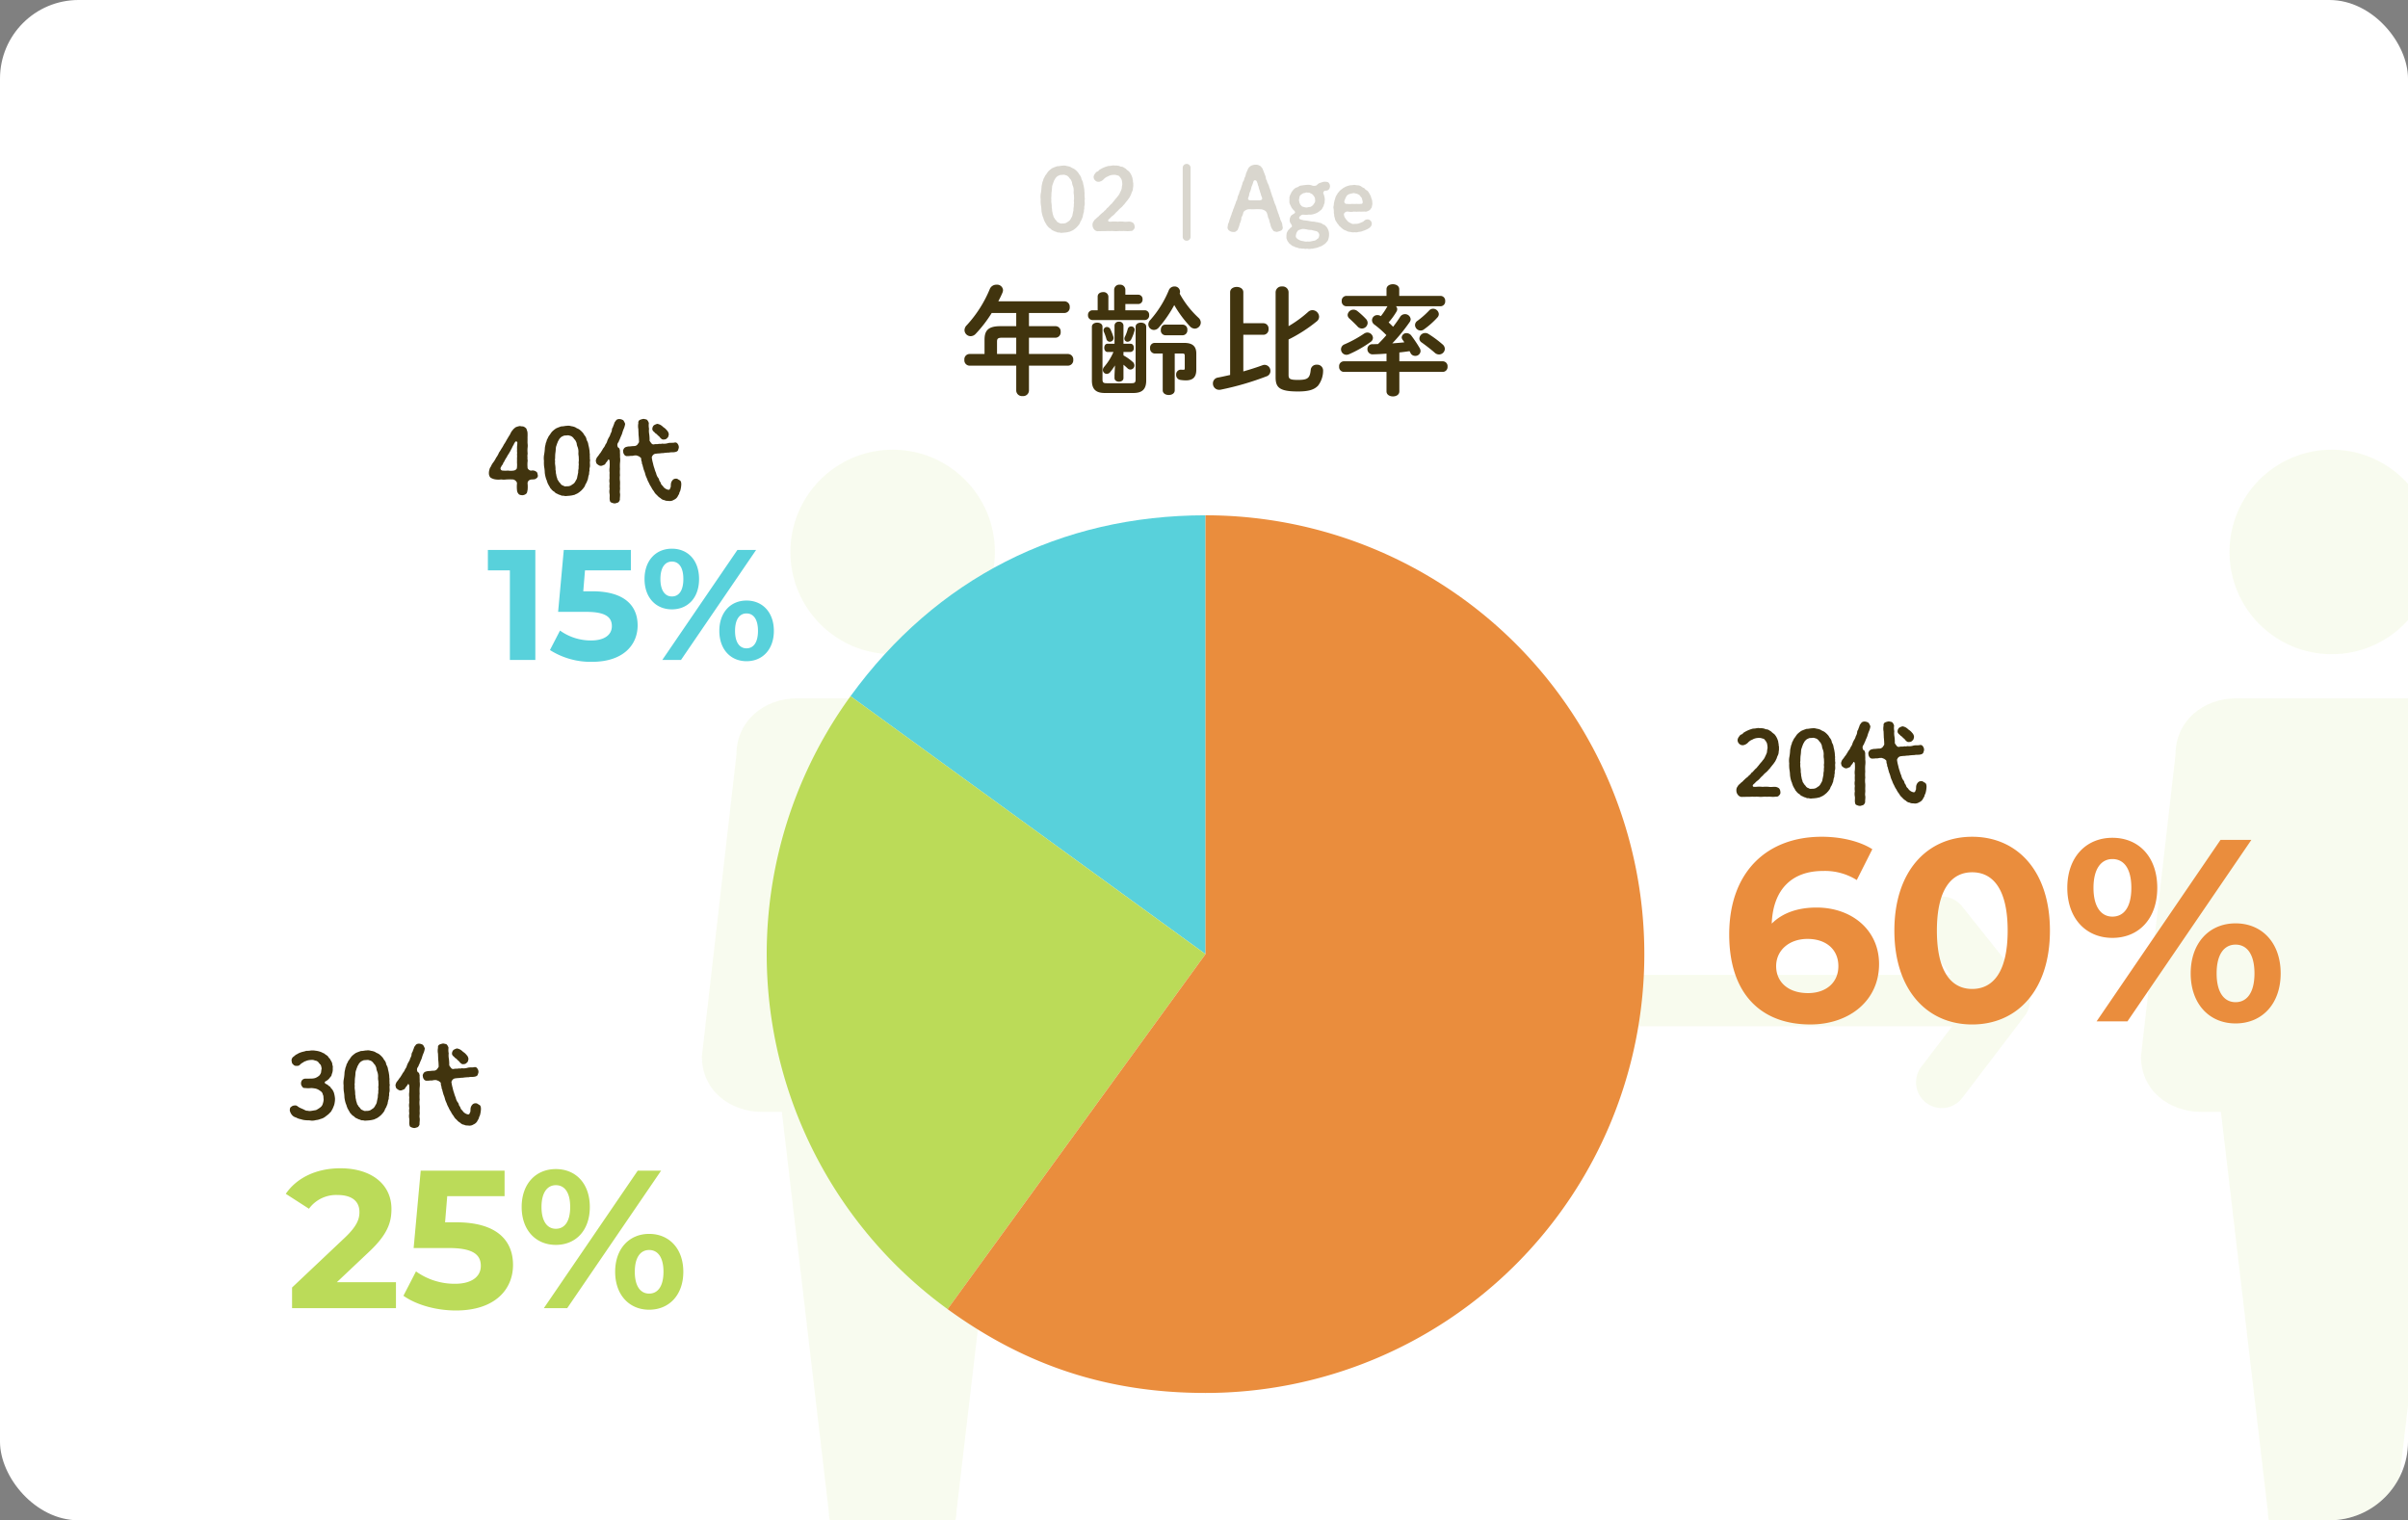
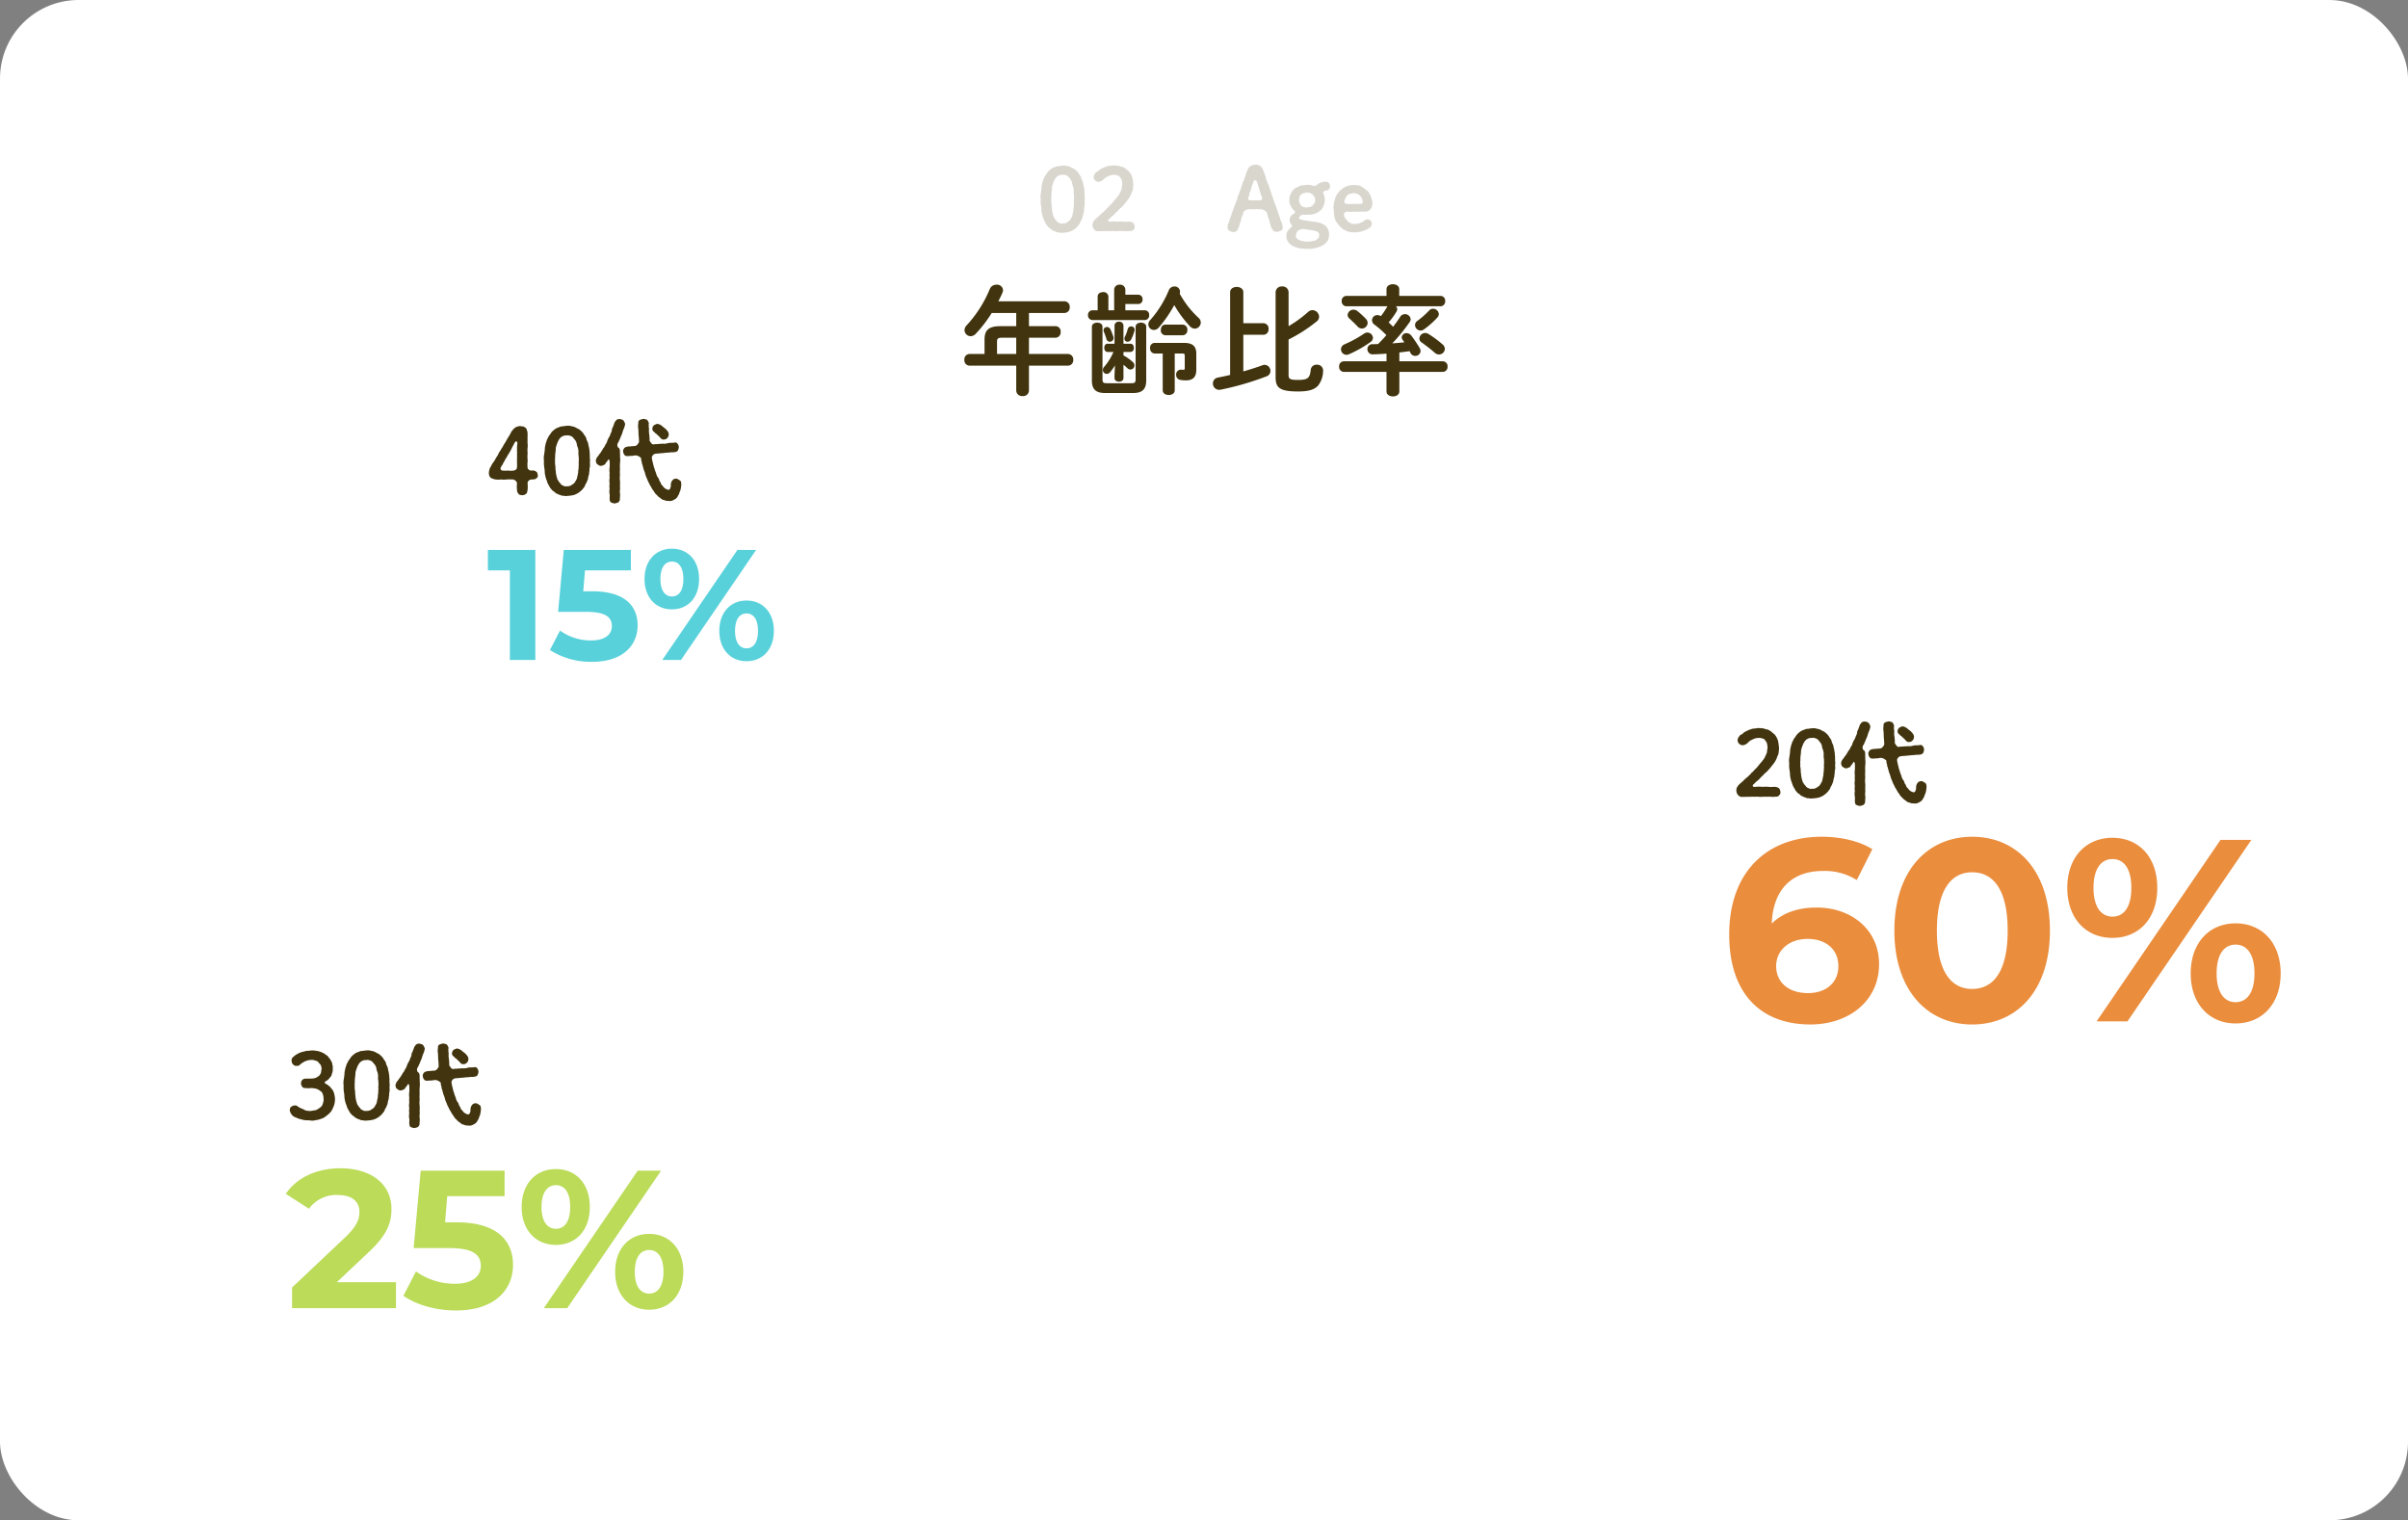
<svg xmlns="http://www.w3.org/2000/svg" width="613" height="387" viewBox="0 0 613 387">
  <rect x="0" y="0" width="613" height="387" fill="#808080" stroke="none" />
  <defs>
    <clipPath id="clip-path">
-       <rect id="長方形_27" data-name="長方形 27" width="613" height="387" rx="20" transform="translate(539 3550)" fill="#fff" />
-     </clipPath>
+       </clipPath>
    <clipPath id="clip-path-2">
-       <rect id="長方形_3245" data-name="長方形 3245" width="223.419" height="223.412" fill="none" />
-     </clipPath>
+       </clipPath>
  </defs>
  <g id="_02" data-name="02" transform="translate(-539 -3550)">
    <rect id="長方形_25" data-name="長方形 25" width="613" height="387" rx="20" transform="translate(539 3550)" fill="#fff" />
    <g id="マスクグループ_10" data-name="マスクグループ 10" clip-path="url(#clip-path)">
      <g id="グループ_48" data-name="グループ 48" transform="translate(-2040.109 147.119)">
        <g id="noun-people-48891" transform="translate(2757.786 3517.358)" opacity="0.1">
          <path id="パス_8021" data-name="パス 8021" d="M87.275,63h-48.5C30.2,63,23.252,68.817,23.252,77.392L14.46,154.149c0,8.568,6.949,14.142,15.517,14.142h4.843L46.758,269.956c0,5.218,4.245,10.207,9.463,10.207H69.81c5.225,0,9.463-4.988,9.463-10.207L91.23,168.291h4.837c8.575,0,15.524-6.146,15.524-14.708l-8.792-76.6C102.8,68.409,95.85,63,87.275,63Z" transform="translate(-14.46 0.281)" fill="#bbdb58" />
          <circle id="楕円形_14" data-name="楕円形 14" cx="26.027" cy="26.027" r="26.027" transform="translate(22.539 0)" fill="#bbdb58" />
          <path id="パス_8023" data-name="パス 8023" d="M126.269,63H77.77c-8.575,0-15.524,5.817-15.524,14.392l-8.792,76.757c0,8.568,6.956,14.142,15.524,14.142h4.837L85.752,269.956c0,5.218,4.245,10.207,9.463,10.207H108.8c5.225,0,9.463-4.988,9.463-10.207l11.957-101.665h4.837c8.575,0,15.517-6.146,15.517-14.708l-8.792-76.6C141.793,68.409,134.837,63,126.269,63Z" transform="translate(312.889 0.281)" fill="#bbdb58" />
          <circle id="楕円形_16" data-name="楕円形 16" cx="26.027" cy="26.027" r="26.027" transform="translate(388.883 0)" fill="#bbdb58" />
        </g>
        <path id="合体_1" data-name="合体 1" d="M182.788,52.539a6.544,6.544,0,0,1-1.24-9.171L189.4,33.056H19.42l8.13,10.2a6.544,6.544,0,0,1-10.233,8.159L1.427,31.483a6.543,6.543,0,0,1-.089-8.044l15.89-20.86A6.544,6.544,0,1,1,27.639,10.51l-7.206,9.459H189.088l-7.451-9.345A6.544,6.544,0,0,1,191.87,2.465l15.89,19.93a6.545,6.545,0,0,1,.089,8.045L191.959,51.3a6.544,6.544,0,0,1-9.171,1.24Z" transform="translate(2886.668 3631.068)" fill="#bbdb58" opacity="0.1" />
      </g>
    </g>
    <g id="グループ_50" data-name="グループ 50" transform="translate(-23 -294)">
      <path id="パス_8530" data-name="パス 8530" d="M-13.11-2.323a1.89,1.89,0,0,0-.9-.368c-.667-.046-1.127.092-1.633,0a7.743,7.743,0,0,0-1.633,0,7.576,7.576,0,0,0-1.771,0c-.529,0-.713.023-.759-.276-.046-.207.207-.391.552-.69a3.291,3.291,0,0,1,.667-.621,3.465,3.465,0,0,0,.667-.644,5.773,5.773,0,0,1,.667-.644,4.665,4.665,0,0,1,.759-.759,4.118,4.118,0,0,0,.759-.782c.322-.253.368-.46.713-.828.115-.207.506-.575.644-.851a3.184,3.184,0,0,0,.529-.9c.184-.253.184-.552.391-.943a2.129,2.129,0,0,0,.253-1.012,3.6,3.6,0,0,0,.069-1.035c.069-.253-.138-.6-.069-.943-.138-.3-.046-.483-.207-.9a4.534,4.534,0,0,0-.368-.851,3.692,3.692,0,0,0-.552-.759,5.363,5.363,0,0,1-.851-.713c-.3-.115-.552-.414-.989-.483-.46,0-.713-.276-1.058-.253-.391-.115-.713,0-1.1-.092-.46,0-.805.161-1.357.138A8.711,8.711,0,0,0-21-17.089a7.806,7.806,0,0,0-1.219.667.821.821,0,0,1-.552.414,1.09,1.09,0,0,0-.483.483,1.558,1.558,0,0,0-.414.9,1.3,1.3,0,0,0,.414.966,1.221,1.221,0,0,0,1.265.3,2.25,2.25,0,0,0,1.035-.667,2.509,2.509,0,0,1,.575-.46c.092-.115.391-.161.667-.345a3.321,3.321,0,0,1,1.426-.322,2.043,2.043,0,0,1,.828.115c.368.092.6.138.736.414a2.5,2.5,0,0,1,.552.9,7.571,7.571,0,0,1,.138,1.1,8.82,8.82,0,0,0-.161,1.173,11.253,11.253,0,0,1-.46,1.058,3.1,3.1,0,0,1-.667,1.012c-.138.276-.506.575-.736.92-.276.276-.345.506-.529.6-.138.322-.414.46-.529.6-.184.138-.3.345-.552.575-.184.3-.483.345-.575.575a1.826,1.826,0,0,1-.575.552c-.138.276-.46.437-.575.552a4.6,4.6,0,0,0-.6.552c-.184.092-.345.414-.6.552-.23.161-.437.414-.667.6-.253.184-.322.414-.529.69a1.573,1.573,0,0,0-.184.9,1.739,1.739,0,0,0,.391,1.058,1.323,1.323,0,0,0,.989.529c.3-.046.667.023,1.1-.046.253.023.736,0,1.058,0a8.086,8.086,0,0,1,1.058,0,8.474,8.474,0,0,1,1.081,0,5.385,5.385,0,0,0,1.058,0,8.086,8.086,0,0,1,1.058,0,8.066,8.066,0,0,1,1.058,0,4.555,4.555,0,0,0,1.1-.023c.368,0,.713,0,.9-.322a.889.889,0,0,0,.345-.9A1.453,1.453,0,0,0-13.11-2.323ZM1.2-8.671c.069-.23-.115-.575-.023-.92-.092-.3.023-.529-.046-.943-.046-.253-.023-.69-.092-.966a8.8,8.8,0,0,0-.184-.966c-.092-.23-.092-.644-.23-.943-.069-.253-.322-.529-.345-.9a2.231,2.231,0,0,0-.437-.828c-.207-.23-.253-.483-.529-.759a4.966,4.966,0,0,0-.851-.782c-.253-.184-.69-.3-.966-.529a3.61,3.61,0,0,0-1.081-.3,2.3,2.3,0,0,0-1.1-.092c-.483,0-.9.161-1.4.138a13.271,13.271,0,0,0-1.334.506,6.668,6.668,0,0,0-1.035.828c-.368.414-.506.759-.782,1.058a3.653,3.653,0,0,0-.368.736c-.207.184-.23.6-.3.759a2.388,2.388,0,0,0-.23.8,4.079,4.079,0,0,0-.161.805,11.751,11.751,0,0,1-.184,1.656,4.942,4.942,0,0,0-.046,1.633,8.421,8.421,0,0,0,.046,1.5,9.758,9.758,0,0,1,.161,1.541,8.068,8.068,0,0,0,.322,1.495c.092.322.207.368.23.69.184.368.184.575.3.69a6.219,6.219,0,0,0,.345.621c.115.115.184.506.414.575.046.161.207.276.46.529.253.184.437.23.552.437a1.982,1.982,0,0,0,.644.345,1.711,1.711,0,0,0,.713.276.981.981,0,0,0,.759.161,1.728,1.728,0,0,0,.9.069A9.662,9.662,0,0,0-3.266.092c.207-.092.529-.069.713-.23a5.242,5.242,0,0,0,.644-.3A7.355,7.355,0,0,0-.874-1.265c.069-.138.276-.253.414-.506a2.1,2.1,0,0,0,.368-.552,2.171,2.171,0,0,1,.368-.736c.046-.161.184-.391.3-.759.161-.23.069-.46.207-.782-.046-.207.207-.575.184-.828a3.093,3.093,0,0,1,.115-.8,1.742,1.742,0,0,1,.069-.828C1.265-7.613,1.1-8.119,1.2-8.671Zm-2.852,0a2.232,2.232,0,0,0,0,.874A4.976,4.976,0,0,0-1.7-6.785a4.281,4.281,0,0,0-.115,1.1c-.092.368-.138.644-.23,1.058a1.815,1.815,0,0,1-.368.943,2.355,2.355,0,0,1-.529.782c-.253.161-.575.391-.759.506a2.025,2.025,0,0,1-.989.184c-.437.046-.644.046-.851-.138a1.238,1.238,0,0,1-.69-.414,3.171,3.171,0,0,0-.529-.621c-.046-.276-.391-.46-.368-.782a3.761,3.761,0,0,1-.276-1.058c-.138-.322-.046-.736-.184-1.173a6.313,6.313,0,0,0-.069-1.173,3.557,3.557,0,0,1-.023-1.1c-.115-.207,0-.437,0-.9a8.934,8.934,0,0,1,.046-1.012,10.228,10.228,0,0,0,.115-1.081,2.668,2.668,0,0,1,.23-1.058c.046-.253.23-.6.345-.966.207-.23.23-.506.529-.782a1.568,1.568,0,0,1,.736-.506c.276-.207.667-.138.989-.184a1.362,1.362,0,0,1,.782.092,1.328,1.328,0,0,1,.667.345c.3.23.368.529.621.69a3.581,3.581,0,0,1,.414.851,3.266,3.266,0,0,0,.276,1.058,3.472,3.472,0,0,1,.184,1.173,3.984,3.984,0,0,0,.069,1.173C-1.679-9.43-1.633-8.924-1.656-8.671ZM24.058-3.726c-.345-.138-.6-.483-.989-.414a1.018,1.018,0,0,0-.828.345,1.724,1.724,0,0,0-.46,1.219c-.046.161.046.621-.161.782-.046.253-.115.46-.437.483a2.042,2.042,0,0,1-1.058-.506c-.253-.161-.3-.391-.483-.552a1.26,1.26,0,0,1-.437-.667c-.069-.276-.322-.437-.391-.736a1.312,1.312,0,0,0-.345-.69,3.208,3.208,0,0,1-.46-1.127,6.815,6.815,0,0,1-.414-1.173,7.716,7.716,0,0,1-.345-1.219A10.57,10.57,0,0,1,16.928-9.5c-.046-.115.161-.506.276-.621a1.033,1.033,0,0,1,.69-.368,8.946,8.946,0,0,1,1.081-.092,3.987,3.987,0,0,1,.805-.069,11.3,11.3,0,0,1,1.564-.138c.529-.138,1.012,0,1.61-.161a.976.976,0,0,0,.644-.391c.023-.184.161-.391.207-.736a1.411,1.411,0,0,0-.276-.9.711.711,0,0,0-.782-.368c-.529.138-1.058,0-1.633.138a3.608,3.608,0,0,1-1.587.138c-.3.138-.644.023-.828.069-.437.115-.575,0-1.1.092a.66.66,0,0,1-.8-.276,4.593,4.593,0,0,1-.437-.621,10.507,10.507,0,0,0-.092-1.679,4.7,4.7,0,0,1-.046-1.38,4.207,4.207,0,0,1-.046-1.426,2.154,2.154,0,0,0-.437-.805c-.138-.161-.667-.207-.9-.276a4.192,4.192,0,0,0-.92.253.726.726,0,0,0-.414.828,3.833,3.833,0,0,0,0,1.541c0,.414.046,1.081.046,1.449a15.709,15.709,0,0,1,.115,1.725c.046.207-.184.391-.368.713a1.146,1.146,0,0,1-.759.414,9.143,9.143,0,0,0-1.15.092,2.738,2.738,0,0,0-.9.115,1.142,1.142,0,0,0-.644.391c-.115.253-.322.529-.207.736a1.349,1.349,0,0,0,.276.851.818.818,0,0,0,.782.368,5.449,5.449,0,0,0,.92-.069c.345.092.782-.138,1.2-.092.253-.046.506.115.851.23.253.23.529.322.552.575a1.9,1.9,0,0,0,.184.9,1.048,1.048,0,0,0,.161.69c.069.437.207.782.322,1.265a6.54,6.54,0,0,1,.414,1.242,6.053,6.053,0,0,0,.391.966,4.9,4.9,0,0,0,.483,1.081,5.634,5.634,0,0,0,.6,1.1,4.8,4.8,0,0,0,.69,1.081,2.733,2.733,0,0,0,.782.966,3.029,3.029,0,0,0,.92.782,1.586,1.586,0,0,0,1.012.506c.368.23.621.138,1.127.207a1.861,1.861,0,0,0,1.242-.3,1.98,1.98,0,0,0,.966-.851c.069-.207.3-.483.391-.736.023-.322.184-.46.276-.759a6.939,6.939,0,0,0,.253-1.61C24.426-3.036,24.4-3.519,24.058-3.726ZM10.143-18.1a3.663,3.663,0,0,0-.46-.9,2.013,2.013,0,0,0-.989-.322,1.26,1.26,0,0,0-.782.23c-.161.23-.345.437-.483.667-.092.414-.345.874-.391,1.15a1.276,1.276,0,0,0-.276.828,2.852,2.852,0,0,1-.345.874,2.655,2.655,0,0,1-.391.9,5.45,5.45,0,0,0-.437.92,2.286,2.286,0,0,1-.46.92,2.792,2.792,0,0,1-.46.828c-.253.3-.345.621-.529.828a3.073,3.073,0,0,1-.483.69,6.991,6.991,0,0,1-.667.9,2.491,2.491,0,0,0-.322.874c.092.345.069.69.414.9.23.207.667.46.92.391.276.023.391-.115.69-.207A.7.7,0,0,0,5.2-8.142a3.7,3.7,0,0,0,.621-.828c.046-.115.138-.092.207-.023a.735.735,0,0,1,.161.506,10.481,10.481,0,0,1,0,1.472,4.471,4.471,0,0,0,0,1.357,9.207,9.207,0,0,0,0,1.38,3.366,3.366,0,0,0,0,1.357,4.428,4.428,0,0,0,0,1.357,3.345,3.345,0,0,0,0,1.357c.069.506-.046.966.023,1.4.046.345.115.667.437.736a2.144,2.144,0,0,0,.874.23,4.95,4.95,0,0,0,.851-.253A1.377,1.377,0,0,0,8.809,1.2C8.763.782,8.924.023,8.832-.391c-.115-.6.069-.943,0-1.564-.023-.529.046-.943,0-1.541a5.934,5.934,0,0,1,0-1.564,8.569,8.569,0,0,1,0-1.541,11.829,11.829,0,0,1,0-1.564,5.75,5.75,0,0,0,0-1.541c.046-.437-.046-1.058,0-1.564-.115-.368-.092-.6-.391-.759-.253-.092-.391-.805-.184-1.127.092-.207.345-.46.368-.782.207-.23.138-.3.3-.621.161-.437.391-.828.483-1.2a8.813,8.813,0,0,1,.437-1.219A4.569,4.569,0,0,0,10.143-18.1Zm7.544,2.208c.115.253.506.345.644.575.138.207.506.368.759.782.23.23.575.529.874.414a.983.983,0,0,0,.9-.391c.253-.138.322-.529.391-.9a1.626,1.626,0,0,0-.483-1.035,3.238,3.238,0,0,0-.874-.782,4.336,4.336,0,0,0-.713-.575,2.628,2.628,0,0,0-.874-.3,3.282,3.282,0,0,0-.851.368,1.3,1.3,0,0,0-.391.828C17-16.491,17.3-16.192,17.687-15.893Z" transform="translate(1028 4046.994)" fill="#41340e" />
      <path id="パス_8527" data-name="パス 8527" d="M-12.719-5.359a7.222,7.222,0,0,0-.3-1.541,4.227,4.227,0,0,0-.368-.713c-.069-.138-.414-.391-.483-.621-.161-.253-.322-.23-.506-.414A1.781,1.781,0,0,0-15-9.062c-.437-.207-.391-.529-.138-.667a2.915,2.915,0,0,0,.828-.6,3.484,3.484,0,0,0,.46-.6c.23-.092.23-.322.322-.667a2.975,2.975,0,0,0,.23-1.495,1.345,1.345,0,0,0-.092-.828,1.614,1.614,0,0,0-.207-.8c-.138-.3-.345-.483-.391-.736a1.981,1.981,0,0,1-.529-.644c-.322-.322-.667-.437-.92-.713-.437-.161-.667-.345-1.058-.46a4.985,4.985,0,0,0-1.15-.253,4.906,4.906,0,0,0-1.15-.069,5.757,5.757,0,0,1-1.242.092c-.368.161-.92.23-1.219.345a4.076,4.076,0,0,0-1.15.529c-.368.115-.667.506-1.035.736a1.3,1.3,0,0,0-.345.874c.092.322.046.736.391.943a.93.93,0,0,0,.943.391.913.913,0,0,0,.874-.345,3.832,3.832,0,0,1,.621-.46c.207-.046.322-.3.667-.345a3.574,3.574,0,0,1,1.5-.345,1.731,1.731,0,0,1,.989.161,1.3,1.3,0,0,1,.851.414,4.609,4.609,0,0,0,.6.69,4.294,4.294,0,0,1,.23.943,6.2,6.2,0,0,0-.138.943,2.3,2.3,0,0,1-.437.805,3.424,3.424,0,0,1-1.058.644,3.289,3.289,0,0,1-1.15.138,13.128,13.128,0,0,1-1.357.023,1.139,1.139,0,0,0-.805.345,1.267,1.267,0,0,0-.3.828,1.169,1.169,0,0,0,.3.851c.138.276.345.391.805.368a6.492,6.492,0,0,0,1.495,0,7.943,7.943,0,0,1,1.2.161,3.319,3.319,0,0,1,1.127.6,1.216,1.216,0,0,1,.621.92c.23.322.115.759.207,1.127a3.421,3.421,0,0,1-.207,1.15,1.65,1.65,0,0,1-.644.966,6.278,6.278,0,0,1-1.1.69c-.46.069-.9.161-1.288.207a1.655,1.655,0,0,1-.805-.046,1.286,1.286,0,0,1-.805-.207c-.3-.161-.552-.253-.851-.391a3.637,3.637,0,0,1-.966-.552.821.821,0,0,0-.69-.184,1.27,1.27,0,0,0-.9.345c-.345.184-.322.506-.368.9a2.641,2.641,0,0,0,.506,1.1,1.934,1.934,0,0,0,1.1.713,3.537,3.537,0,0,0,1.219.437,4.577,4.577,0,0,0,1.265.253c.345.046.9,0,1.288.092A3.126,3.126,0,0,0-17.6.138a3.95,3.95,0,0,0,1.219-.3A2.984,2.984,0,0,0-15.249-.69c.253-.207.6-.437.989-.782.184-.253.529-.437.69-.851a4.48,4.48,0,0,0,.46-.943,3.461,3.461,0,0,0,.3-1.012A5.263,5.263,0,0,0-12.719-5.359ZM1.2-8.671c.069-.23-.115-.575-.023-.92-.092-.3.023-.529-.046-.943-.046-.253-.023-.69-.092-.966a8.8,8.8,0,0,0-.184-.966c-.092-.23-.092-.644-.23-.943-.069-.253-.322-.529-.345-.9a2.231,2.231,0,0,0-.437-.828c-.207-.23-.253-.483-.529-.759a4.966,4.966,0,0,0-.851-.782c-.253-.184-.69-.3-.966-.529a3.61,3.61,0,0,0-1.081-.3,2.3,2.3,0,0,0-1.1-.092c-.483,0-.9.161-1.4.138a13.271,13.271,0,0,0-1.334.506,6.668,6.668,0,0,0-1.035.828c-.368.414-.506.759-.782,1.058a3.653,3.653,0,0,0-.368.736c-.207.184-.23.6-.3.759a2.388,2.388,0,0,0-.23.8,4.079,4.079,0,0,0-.161.805,11.751,11.751,0,0,1-.184,1.656,4.942,4.942,0,0,0-.046,1.633,8.421,8.421,0,0,0,.046,1.5,9.758,9.758,0,0,1,.161,1.541,8.068,8.068,0,0,0,.322,1.495c.092.322.207.368.23.69.184.368.184.575.3.69a6.219,6.219,0,0,0,.345.621c.115.115.184.506.414.575.046.161.207.276.46.529.253.184.437.23.552.437a1.982,1.982,0,0,0,.644.345,1.711,1.711,0,0,0,.713.276.981.981,0,0,0,.759.161,1.728,1.728,0,0,0,.9.069A9.662,9.662,0,0,0-3.266.092c.207-.092.529-.069.713-.23a5.242,5.242,0,0,0,.644-.3A7.355,7.355,0,0,0-.874-1.265c.069-.138.276-.253.414-.506a2.1,2.1,0,0,0,.368-.552,2.171,2.171,0,0,1,.368-.736c.046-.161.184-.391.3-.759.161-.23.069-.46.207-.782-.046-.207.207-.575.184-.828a3.093,3.093,0,0,1,.115-.8,1.742,1.742,0,0,1,.069-.828C1.265-7.613,1.1-8.119,1.2-8.671Zm-2.852,0a2.232,2.232,0,0,0,0,.874A4.976,4.976,0,0,0-1.7-6.785a4.281,4.281,0,0,0-.115,1.1c-.092.368-.138.644-.23,1.058a1.815,1.815,0,0,1-.368.943,2.355,2.355,0,0,1-.529.782c-.253.161-.575.391-.759.506a2.025,2.025,0,0,1-.989.184c-.437.046-.644.046-.851-.138a1.238,1.238,0,0,1-.69-.414,3.171,3.171,0,0,0-.529-.621c-.046-.276-.391-.46-.368-.782a3.761,3.761,0,0,1-.276-1.058c-.138-.322-.046-.736-.184-1.173a6.313,6.313,0,0,0-.069-1.173,3.557,3.557,0,0,1-.023-1.1c-.115-.207,0-.437,0-.9a8.934,8.934,0,0,1,.046-1.012,10.228,10.228,0,0,0,.115-1.081,2.668,2.668,0,0,1,.23-1.058c.046-.253.23-.6.345-.966.207-.23.23-.506.529-.782a1.568,1.568,0,0,1,.736-.506c.276-.207.667-.138.989-.184a1.362,1.362,0,0,1,.782.092,1.328,1.328,0,0,1,.667.345c.3.23.368.529.621.69a3.581,3.581,0,0,1,.414.851,3.266,3.266,0,0,0,.276,1.058,3.472,3.472,0,0,1,.184,1.173,3.984,3.984,0,0,0,.069,1.173C-1.679-9.43-1.633-8.924-1.656-8.671ZM24.058-3.726c-.345-.138-.6-.483-.989-.414a1.018,1.018,0,0,0-.828.345,1.724,1.724,0,0,0-.46,1.219c-.046.161.046.621-.161.782-.046.253-.115.46-.437.483a2.042,2.042,0,0,1-1.058-.506c-.253-.161-.3-.391-.483-.552a1.26,1.26,0,0,1-.437-.667c-.069-.276-.322-.437-.391-.736a1.312,1.312,0,0,0-.345-.69,3.208,3.208,0,0,1-.46-1.127,6.815,6.815,0,0,1-.414-1.173,7.716,7.716,0,0,1-.345-1.219A10.57,10.57,0,0,1,16.928-9.5c-.046-.115.161-.506.276-.621a1.033,1.033,0,0,1,.69-.368,8.946,8.946,0,0,1,1.081-.092,3.987,3.987,0,0,1,.805-.069,11.3,11.3,0,0,1,1.564-.138c.529-.138,1.012,0,1.61-.161a.976.976,0,0,0,.644-.391c.023-.184.161-.391.207-.736a1.411,1.411,0,0,0-.276-.9.711.711,0,0,0-.782-.368c-.529.138-1.058,0-1.633.138a3.608,3.608,0,0,1-1.587.138c-.3.138-.644.023-.828.069-.437.115-.575,0-1.1.092a.66.66,0,0,1-.8-.276,4.593,4.593,0,0,1-.437-.621,10.507,10.507,0,0,0-.092-1.679,4.7,4.7,0,0,1-.046-1.38,4.207,4.207,0,0,1-.046-1.426,2.154,2.154,0,0,0-.437-.805c-.138-.161-.667-.207-.9-.276a4.192,4.192,0,0,0-.92.253.726.726,0,0,0-.414.828,3.833,3.833,0,0,0,0,1.541c0,.414.046,1.081.046,1.449a15.709,15.709,0,0,1,.115,1.725c.046.207-.184.391-.368.713a1.146,1.146,0,0,1-.759.414,9.143,9.143,0,0,0-1.15.092,2.738,2.738,0,0,0-.9.115,1.142,1.142,0,0,0-.644.391c-.115.253-.322.529-.207.736a1.349,1.349,0,0,0,.276.851.818.818,0,0,0,.782.368,5.449,5.449,0,0,0,.92-.069c.345.092.782-.138,1.2-.092.253-.046.506.115.851.23.253.23.529.322.552.575a1.9,1.9,0,0,0,.184.9,1.048,1.048,0,0,0,.161.69c.069.437.207.782.322,1.265a6.54,6.54,0,0,1,.414,1.242,6.053,6.053,0,0,0,.391.966,4.9,4.9,0,0,0,.483,1.081,5.634,5.634,0,0,0,.6,1.1,4.8,4.8,0,0,0,.69,1.081,2.733,2.733,0,0,0,.782.966,3.029,3.029,0,0,0,.92.782,1.586,1.586,0,0,0,1.012.506c.368.23.621.138,1.127.207a1.861,1.861,0,0,0,1.242-.3,1.98,1.98,0,0,0,.966-.851c.069-.207.3-.483.391-.736.023-.322.184-.46.276-.759a6.939,6.939,0,0,0,.253-1.61C24.426-3.036,24.4-3.519,24.058-3.726ZM10.143-18.1a3.663,3.663,0,0,0-.46-.9,2.013,2.013,0,0,0-.989-.322,1.26,1.26,0,0,0-.782.23c-.161.23-.345.437-.483.667-.092.414-.345.874-.391,1.15a1.276,1.276,0,0,0-.276.828,2.852,2.852,0,0,1-.345.874,2.655,2.655,0,0,1-.391.9,5.45,5.45,0,0,0-.437.92,2.286,2.286,0,0,1-.46.92,2.792,2.792,0,0,1-.46.828c-.253.3-.345.621-.529.828a3.073,3.073,0,0,1-.483.69,6.991,6.991,0,0,1-.667.9,2.491,2.491,0,0,0-.322.874c.092.345.069.69.414.9.23.207.667.46.92.391.276.023.391-.115.69-.207A.7.7,0,0,0,5.2-8.142a3.7,3.7,0,0,0,.621-.828c.046-.115.138-.092.207-.023a.735.735,0,0,1,.161.506,10.481,10.481,0,0,1,0,1.472,4.471,4.471,0,0,0,0,1.357,9.207,9.207,0,0,0,0,1.38,3.366,3.366,0,0,0,0,1.357,4.428,4.428,0,0,0,0,1.357,3.345,3.345,0,0,0,0,1.357c.069.506-.046.966.023,1.4.046.345.115.667.437.736a2.144,2.144,0,0,0,.874.23,4.95,4.95,0,0,0,.851-.253A1.377,1.377,0,0,0,8.809,1.2C8.763.782,8.924.023,8.832-.391c-.115-.6.069-.943,0-1.564-.023-.529.046-.943,0-1.541a5.934,5.934,0,0,1,0-1.564,8.569,8.569,0,0,1,0-1.541,11.829,11.829,0,0,1,0-1.564,5.75,5.75,0,0,0,0-1.541c.046-.437-.046-1.058,0-1.564-.115-.368-.092-.6-.391-.759-.253-.092-.391-.805-.184-1.127.092-.207.345-.46.368-.782.207-.23.138-.3.3-.621.161-.437.391-.828.483-1.2a8.813,8.813,0,0,1,.437-1.219A4.569,4.569,0,0,0,10.143-18.1Zm7.544,2.208c.115.253.506.345.644.575.138.207.506.368.759.782.23.23.575.529.874.414a.983.983,0,0,0,.9-.391c.253-.138.322-.529.391-.9a1.626,1.626,0,0,0-.483-1.035,3.238,3.238,0,0,0-.874-.782,4.336,4.336,0,0,0-.713-.575,2.628,2.628,0,0,0-.874-.3,3.282,3.282,0,0,0-.851.368,1.3,1.3,0,0,0-.391.828C17-16.491,17.3-16.192,17.687-15.893Z" transform="translate(660 4128.994)" fill="#41340e" />
      <path id="パス_8526" data-name="パス 8526" d="M-12.1-5.083c-.092-.414-.115-.69-.368-.828a1.529,1.529,0,0,0-1.219-.3c-.414.115-1.081-.414-1.012-.828a7.38,7.38,0,0,1,0-1.426c.092-.368-.092-.69,0-1.15-.115-.322.069-.805,0-1.173a6.637,6.637,0,0,1,0-1.173,3.988,3.988,0,0,0,0-1.173c-.023-.345,0-.69,0-1.15-.023-.437.023-.805,0-1.173a2.688,2.688,0,0,0-.092-.828c-.161-.322-.115-.575-.368-.759a1.919,1.919,0,0,0-.644-.391c-.184-.046-.6,0-.759-.115a3.9,3.9,0,0,0-1.265.368,3.117,3.117,0,0,1-.483.414c-.115.253-.391.414-.437.6-.3.368-.391.851-.644,1.1-.253.437-.414.69-.667,1.127a8.792,8.792,0,0,1-.667,1.1,7.661,7.661,0,0,1-.667,1.127c-.184.414-.552.8-.667,1.127a5.324,5.324,0,0,1-.644,1.1,7.661,7.661,0,0,1-.667,1.127,4.238,4.238,0,0,0-.667,1.127,1.733,1.733,0,0,0-.368.782,2.84,2.84,0,0,0-.138.9,1.684,1.684,0,0,0,.368,1.1,3.07,3.07,0,0,0,1.38.506,5.317,5.317,0,0,0,1.357,0,5.534,5.534,0,0,0,1.38,0c.506-.023,1.012-.023,1.679,0a1.255,1.255,0,0,1,.644.345.906.906,0,0,1,.345.644,8.17,8.17,0,0,0,0,1.7A1.544,1.544,0,0,0-17.02-.3c.138.253.575.345.943.368a1.6,1.6,0,0,0,.989-.345c.322-.253.276-.552.391-.966a8.17,8.17,0,0,0,0-1.7.918.918,0,0,1,.276-.69,1.092,1.092,0,0,1,.736-.3c.713-.046.92-.023,1.219-.3A.732.732,0,0,0-12.1-5.083Zm-5.2-8.257a5.355,5.355,0,0,1-.046.667,6.706,6.706,0,0,0-.023,1.173c-.069.437.069.782-.023,1.127a5.419,5.419,0,0,1,0,1.058c.023.368,0,.736,0,1.058a7.085,7.085,0,0,1-.023,1.38c0,.276-.391.621-.828.667a4.355,4.355,0,0,1-1.449,0,6.662,6.662,0,0,1-1.357,0,.534.534,0,0,1-.391-.9c.138-.414.322-.483.46-.759a1.454,1.454,0,0,1,.322-.6,6.578,6.578,0,0,1,.69-1.2,2.049,2.049,0,0,1,.345-.6c0-.115.23-.276.322-.575.276-.345.368-.713.575-1.012a6.192,6.192,0,0,1,.529-1.012c.046-.207.115-.253.322-.6A.309.309,0,0,1-17.3-13.34ZM1.2-8.671c.069-.23-.115-.575-.023-.92-.092-.3.023-.529-.046-.943-.046-.253-.023-.69-.092-.966a8.8,8.8,0,0,0-.184-.966c-.092-.23-.092-.644-.23-.943-.069-.253-.322-.529-.345-.9a2.231,2.231,0,0,0-.437-.828c-.207-.23-.253-.483-.529-.759a4.966,4.966,0,0,0-.851-.782c-.253-.184-.69-.3-.966-.529a3.61,3.61,0,0,0-1.081-.3,2.3,2.3,0,0,0-1.1-.092c-.483,0-.9.161-1.4.138a13.271,13.271,0,0,0-1.334.506,6.668,6.668,0,0,0-1.035.828c-.368.414-.506.759-.782,1.058a3.653,3.653,0,0,0-.368.736c-.207.184-.23.6-.3.759a2.388,2.388,0,0,0-.23.8,4.079,4.079,0,0,0-.161.805,11.751,11.751,0,0,1-.184,1.656,4.942,4.942,0,0,0-.046,1.633,8.421,8.421,0,0,0,.046,1.5,9.758,9.758,0,0,1,.161,1.541,8.068,8.068,0,0,0,.322,1.495c.092.322.207.368.23.69.184.368.184.575.3.69a6.219,6.219,0,0,0,.345.621c.115.115.184.506.414.575.046.161.207.276.46.529.253.184.437.23.552.437a1.982,1.982,0,0,0,.644.345,1.711,1.711,0,0,0,.713.276.981.981,0,0,0,.759.161,1.728,1.728,0,0,0,.9.069A9.662,9.662,0,0,0-3.266.092c.207-.092.529-.069.713-.23a5.242,5.242,0,0,0,.644-.3A7.355,7.355,0,0,0-.874-1.265c.069-.138.276-.253.414-.506a2.1,2.1,0,0,0,.368-.552,2.171,2.171,0,0,1,.368-.736c.046-.161.184-.391.3-.759.161-.23.069-.46.207-.782-.046-.207.207-.575.184-.828a3.093,3.093,0,0,1,.115-.8,1.742,1.742,0,0,1,.069-.828C1.265-7.613,1.1-8.119,1.2-8.671Zm-2.852,0a2.232,2.232,0,0,0,0,.874A4.976,4.976,0,0,0-1.7-6.785a4.281,4.281,0,0,0-.115,1.1c-.092.368-.138.644-.23,1.058a1.815,1.815,0,0,1-.368.943,2.355,2.355,0,0,1-.529.782c-.253.161-.575.391-.759.506a2.025,2.025,0,0,1-.989.184c-.437.046-.644.046-.851-.138a1.238,1.238,0,0,1-.69-.414,3.171,3.171,0,0,0-.529-.621c-.046-.276-.391-.46-.368-.782a3.761,3.761,0,0,1-.276-1.058c-.138-.322-.046-.736-.184-1.173a6.313,6.313,0,0,0-.069-1.173,3.557,3.557,0,0,1-.023-1.1c-.115-.207,0-.437,0-.9a8.934,8.934,0,0,1,.046-1.012,10.228,10.228,0,0,0,.115-1.081,2.668,2.668,0,0,1,.23-1.058c.046-.253.23-.6.345-.966.207-.23.23-.506.529-.782a1.568,1.568,0,0,1,.736-.506c.276-.207.667-.138.989-.184a1.362,1.362,0,0,1,.782.092,1.328,1.328,0,0,1,.667.345c.3.23.368.529.621.69a3.581,3.581,0,0,1,.414.851,3.266,3.266,0,0,0,.276,1.058,3.472,3.472,0,0,1,.184,1.173,3.984,3.984,0,0,0,.069,1.173C-1.679-9.43-1.633-8.924-1.656-8.671ZM24.058-3.726c-.345-.138-.6-.483-.989-.414a1.018,1.018,0,0,0-.828.345,1.724,1.724,0,0,0-.46,1.219c-.046.161.046.621-.161.782-.046.253-.115.46-.437.483a2.042,2.042,0,0,1-1.058-.506c-.253-.161-.3-.391-.483-.552a1.26,1.26,0,0,1-.437-.667c-.069-.276-.322-.437-.391-.736a1.312,1.312,0,0,0-.345-.69,3.208,3.208,0,0,1-.46-1.127,6.815,6.815,0,0,1-.414-1.173,7.716,7.716,0,0,1-.345-1.219A10.57,10.57,0,0,1,16.928-9.5c-.046-.115.161-.506.276-.621a1.033,1.033,0,0,1,.69-.368,8.946,8.946,0,0,1,1.081-.092,3.987,3.987,0,0,1,.805-.069,11.3,11.3,0,0,1,1.564-.138c.529-.138,1.012,0,1.61-.161a.976.976,0,0,0,.644-.391c.023-.184.161-.391.207-.736a1.411,1.411,0,0,0-.276-.9.711.711,0,0,0-.782-.368c-.529.138-1.058,0-1.633.138a3.608,3.608,0,0,1-1.587.138c-.3.138-.644.023-.828.069-.437.115-.575,0-1.1.092a.66.66,0,0,1-.8-.276,4.593,4.593,0,0,1-.437-.621,10.507,10.507,0,0,0-.092-1.679,4.7,4.7,0,0,1-.046-1.38,4.207,4.207,0,0,1-.046-1.426,2.154,2.154,0,0,0-.437-.805c-.138-.161-.667-.207-.9-.276a4.192,4.192,0,0,0-.92.253.726.726,0,0,0-.414.828,3.833,3.833,0,0,0,0,1.541c0,.414.046,1.081.046,1.449a15.709,15.709,0,0,1,.115,1.725c.046.207-.184.391-.368.713a1.146,1.146,0,0,1-.759.414,9.143,9.143,0,0,0-1.15.092,2.738,2.738,0,0,0-.9.115,1.142,1.142,0,0,0-.644.391c-.115.253-.322.529-.207.736a1.349,1.349,0,0,0,.276.851.818.818,0,0,0,.782.368,5.449,5.449,0,0,0,.92-.069c.345.092.782-.138,1.2-.092.253-.046.506.115.851.23.253.23.529.322.552.575a1.9,1.9,0,0,0,.184.9,1.048,1.048,0,0,0,.161.69c.069.437.207.782.322,1.265a6.54,6.54,0,0,1,.414,1.242,6.053,6.053,0,0,0,.391.966,4.9,4.9,0,0,0,.483,1.081,5.634,5.634,0,0,0,.6,1.1,4.8,4.8,0,0,0,.69,1.081,2.733,2.733,0,0,0,.782.966,3.029,3.029,0,0,0,.92.782,1.586,1.586,0,0,0,1.012.506c.368.23.621.138,1.127.207a1.861,1.861,0,0,0,1.242-.3,1.98,1.98,0,0,0,.966-.851c.069-.207.3-.483.391-.736.023-.322.184-.46.276-.759a6.939,6.939,0,0,0,.253-1.61C24.426-3.036,24.4-3.519,24.058-3.726ZM10.143-18.1a3.663,3.663,0,0,0-.46-.9,2.013,2.013,0,0,0-.989-.322,1.26,1.26,0,0,0-.782.23c-.161.23-.345.437-.483.667-.092.414-.345.874-.391,1.15a1.276,1.276,0,0,0-.276.828,2.852,2.852,0,0,1-.345.874,2.655,2.655,0,0,1-.391.9,5.45,5.45,0,0,0-.437.92,2.286,2.286,0,0,1-.46.92,2.792,2.792,0,0,1-.46.828c-.253.3-.345.621-.529.828a3.073,3.073,0,0,1-.483.69,6.991,6.991,0,0,1-.667.9,2.491,2.491,0,0,0-.322.874c.092.345.069.69.414.9.23.207.667.46.92.391.276.023.391-.115.69-.207A.7.7,0,0,0,5.2-8.142a3.7,3.7,0,0,0,.621-.828c.046-.115.138-.092.207-.023a.735.735,0,0,1,.161.506,10.481,10.481,0,0,1,0,1.472,4.471,4.471,0,0,0,0,1.357,9.207,9.207,0,0,0,0,1.38,3.366,3.366,0,0,0,0,1.357,4.428,4.428,0,0,0,0,1.357,3.345,3.345,0,0,0,0,1.357c.069.506-.046.966.023,1.4.046.345.115.667.437.736a2.144,2.144,0,0,0,.874.23,4.95,4.95,0,0,0,.851-.253A1.377,1.377,0,0,0,8.809,1.2C8.763.782,8.924.023,8.832-.391c-.115-.6.069-.943,0-1.564-.023-.529.046-.943,0-1.541a5.934,5.934,0,0,1,0-1.564,8.569,8.569,0,0,1,0-1.541,11.829,11.829,0,0,1,0-1.564,5.75,5.75,0,0,0,0-1.541c.046-.437-.046-1.058,0-1.564-.115-.368-.092-.6-.391-.759-.253-.092-.391-.805-.184-1.127.092-.207.345-.46.368-.782.207-.23.138-.3.3-.621.161-.437.391-.828.483-1.2a8.813,8.813,0,0,1,.437-1.219A4.569,4.569,0,0,0,10.143-18.1Zm7.544,2.208c.115.253.506.345.644.575.138.207.506.368.759.782.23.23.575.529.874.414a.983.983,0,0,0,.9-.391c.253-.138.322-.529.391-.9a1.626,1.626,0,0,0-.483-1.035,3.238,3.238,0,0,0-.874-.782,4.336,4.336,0,0,0-.713-.575,2.628,2.628,0,0,0-.874-.3,3.282,3.282,0,0,0-.851.368,1.3,1.3,0,0,0-.391.828C17-16.491,17.3-16.192,17.687-15.893Z" transform="translate(711 3969.994)" fill="#41340e" />
      <path id="パス_8529" data-name="パス 8529" d="M-47.553-28.974c-4.818,0-8.712,1.386-11.418,4.092.33-8.844,5.28-13.4,13-13.4a15.216,15.216,0,0,1,8.646,2.31l3.96-7.854c-3.234-2.046-7.986-3.168-12.87-3.168-13.926,0-23.562,8.91-23.562,24.882,0,14.916,7.92,22.9,20.658,22.9,9.768,0,17.49-5.94,17.49-15.378C-31.647-23.3-38.643-28.974-47.553-28.974Zm-2.178,21.78c-5.148,0-8.118-2.9-8.118-6.864,0-4.026,3.3-6.93,7.986-6.93,4.752,0,7.854,2.706,7.854,6.93S-45.177-7.194-49.731-7.194ZM-7.953.792c11.418,0,19.8-8.646,19.8-23.892S3.465-46.992-7.953-46.992c-11.352,0-19.8,8.646-19.8,23.892S-19.305.792-7.953.792Zm0-9.042c-5.28,0-8.976-4.356-8.976-14.85s3.7-14.85,8.976-14.85c5.346,0,9.042,4.356,9.042,14.85S-2.607-8.25-7.953-8.25Zm35.706-13c6.732,0,11.418-4.884,11.418-12.738S34.485-46.728,27.753-46.728,16.269-41.778,16.269-33.99,21.021-21.252,27.753-21.252ZM23.727,0h7.854L63.129-46.2H55.275Zm4.026-26.664c-2.838,0-4.818-2.442-4.818-7.326s1.98-7.326,4.818-7.326c2.9,0,4.818,2.376,4.818,7.326S30.657-26.664,27.753-26.664ZM59.1.528c6.732,0,11.484-4.95,11.484-12.738S65.835-24.948,59.1-24.948c-6.666,0-11.418,4.95-11.418,12.738S52.437.528,59.1.528Zm0-5.412c-2.838,0-4.818-2.376-4.818-7.326s1.98-7.326,4.818-7.326c2.9,0,4.818,2.442,4.818,7.326S62.007-4.884,59.1-4.884Z" transform="translate(1072 4103.994)" fill="#ea8d3d" />
      <path id="パス_8528" data-name="パス 8528" d="M-38.25-6.6l8.05-7.6c4.9-4.55,5.85-7.65,5.85-11.05,0-6.35-5.2-10.35-13-10.35-6.3,0-11.2,2.55-13.9,6.5l5.9,3.8a8.558,8.558,0,0,1,7.25-3.5c3.7,0,5.6,1.6,5.6,4.35,0,1.7-.55,3.5-3.65,6.45L-49.65-5.25V0H-23.2V-6.6Zm30.4-15.25H-10.7l.55-6.65H4.45V-35H-16.9l-1.8,19.7h8.95c6.35,0,8.15,1.8,8.15,4.55C-1.6-7.9-4.1-6.2-8.15-6.2A16.844,16.844,0,0,1-18.1-9.35l-3.2,6.2C-17.9-.75-12.8.6-7.95.6,2.05.6,6.6-4.8,6.6-11S2.5-21.85-7.85-21.85ZM17.5-16.1c5.1,0,8.65-3.7,8.65-9.65S22.6-35.4,17.5-35.4s-8.7,3.75-8.7,9.65S12.4-16.1,17.5-16.1ZM14.45,0H20.4L44.3-35H38.35ZM17.5-20.2c-2.15,0-3.65-1.85-3.65-5.55s1.5-5.55,3.65-5.55c2.2,0,3.65,1.8,3.65,5.55S19.7-20.2,17.5-20.2ZM41.25.4c5.1,0,8.7-3.75,8.7-9.65s-3.6-9.65-8.7-9.65c-5.05,0-8.65,3.75-8.65,9.65S36.2.4,41.25.4Zm0-4.1c-2.15,0-3.65-1.8-3.65-5.55s1.5-5.55,3.65-5.55c2.2,0,3.65,1.85,3.65,5.55S43.45-3.7,41.25-3.7Z" transform="translate(686 4176.994)" fill="#bbdb59" />
      <path id="パス_8525" data-name="パス 8525" d="M-36.8-28v5.2h5.6V0h6.48V-28Zm26.56,10.52h-2.28l.44-5.32H-.4V-28H-17.48l-1.44,15.76h7.16c5.08,0,6.52,1.44,6.52,3.64,0,2.28-2,3.64-5.24,3.64a13.475,13.475,0,0,1-7.96-2.52L-21-2.52a19.348,19.348,0,0,0,10.68,3c8,0,11.64-4.32,11.64-9.28S-1.96-17.48-10.24-17.48Zm20.28,4.6c4.08,0,6.92-2.96,6.92-7.72s-2.84-7.72-6.92-7.72-6.96,3-6.96,7.72S5.96-12.88,10.04-12.88ZM7.6,0h4.76L31.48-28H26.72Zm2.44-16.16c-1.72,0-2.92-1.48-2.92-4.44s1.2-4.44,2.92-4.44c1.76,0,2.92,1.44,2.92,4.44S11.8-16.16,10.04-16.16ZM29.04.32C33.12.32,36-2.68,36-7.4s-2.88-7.72-6.96-7.72c-4.04,0-6.92,3-6.92,7.72S25,.32,29.04.32Zm0-3.28c-1.72,0-2.92-1.44-2.92-4.44s1.2-4.44,2.92-4.44c1.76,0,2.92,1.48,2.92,4.44S30.8-2.96,29.04-2.96Z" transform="translate(723 4011.994)" fill="#58d1db" />
    </g>
    <path id="パス_8531" data-name="パス 8531" d="M-48.3-14.97h-4.02c-3.06,0-4.05,1.05-4.05,3.45v3.63h-3.84A1.341,1.341,0,0,0-61.5-6.42a1.351,1.351,0,0,0,1.29,1.5H-48.3V1.44a1.455,1.455,0,0,0,1.62,1.38,1.455,1.455,0,0,0,1.62-1.38V-4.92h9.96a1.374,1.374,0,0,0,1.32-1.5A1.364,1.364,0,0,0-35.1-7.89h-9.96v-4.14h6.81a1.367,1.367,0,0,0,1.26-1.5,1.311,1.311,0,0,0-1.26-1.44h-6.81v-3.36H-36a1.374,1.374,0,0,0,1.32-1.5A1.364,1.364,0,0,0-36-21.3H-52.86c.39-.75.75-1.47,1.05-2.19a1.892,1.892,0,0,0,.15-.66,1.5,1.5,0,0,0-1.65-1.38,1.8,1.8,0,0,0-1.71,1.08,31.017,31.017,0,0,1-5.85,9.21,1.829,1.829,0,0,0-.6,1.29,1.583,1.583,0,0,0,1.56,1.53,1.829,1.829,0,0,0,1.29-.6,33.3,33.3,0,0,0,4.08-5.31h6.24Zm0,2.94v4.14h-4.89v-3.15c0-.75.24-.99,1.26-.99ZM-23.55-8.4a14.418,14.418,0,0,1-2.34,3.75,1.3,1.3,0,0,0-.36.84,1.019,1.019,0,0,0,.99.99,1.184,1.184,0,0,0,.9-.48,18.526,18.526,0,0,0,1.2-1.68l-.12,2.46v.75c0,.63.57.93,1.14.93S-21-1.14-21-1.77V-5.16c.33.27.66.57,1.02.9a1.053,1.053,0,0,0,.75.33,1.037,1.037,0,0,0,1.02-1.05,1.186,1.186,0,0,0-.45-.9A12.505,12.505,0,0,0-21-7.53V-8.4h1.77a.935.935,0,0,0,.87-1.05c0-.54-.27-1.05-.87-1.05H-21v-4.65a1.031,1.031,0,0,0-1.14-.96,1.031,1.031,0,0,0-1.14.96v4.65h-1.77c-.57,0-.84.51-.84,1.05,0,.51.27,1.05.84,1.05ZM-6.69-23.25a1.524,1.524,0,0,0,.09-.51,1.359,1.359,0,0,0-1.44-1.32,1.527,1.527,0,0,0-1.44,1.02,26.687,26.687,0,0,1-4.68,7.5,1.686,1.686,0,0,0-.51,1.14,1.428,1.428,0,0,0,1.41,1.41A1.656,1.656,0,0,0-12-14.64a31.755,31.755,0,0,0,3.93-5.7,28.956,28.956,0,0,0,3.96,5.37,1.75,1.75,0,0,0,1.26.63A1.583,1.583,0,0,0-1.32-15.9a1.67,1.67,0,0,0-.57-1.2A24.011,24.011,0,0,1-6.69-23.25ZM-7.95-8.01h1.92c.54,0,.63.12.63.69v3.06c0,.3-.09.39-.3.39a3.848,3.848,0,0,1-.54-.03h-.18A1.2,1.2,0,0,0-7.59-2.61,1.26,1.26,0,0,0-6.51-1.29a9.819,9.819,0,0,0,1.35.12c1.86,0,2.7-.84,2.7-2.73V-8.01c0-1.83-.96-2.7-3.06-2.7h-7.59a1.18,1.18,0,0,0-1.11,1.32,1.24,1.24,0,0,0,1.14,1.38h2.07V1.35c0,.81.78,1.2,1.53,1.2.78,0,1.53-.39,1.53-1.2ZM-23.37-19.02h-1.47V-22.5a1.21,1.21,0,0,0-1.35-1.14c-.69,0-1.38.36-1.38,1.14v3.48h-1.32a1.158,1.158,0,0,0-1.14,1.23,1.167,1.167,0,0,0,1.14,1.26h13.35a1.139,1.139,0,0,0,1.08-1.26,1.129,1.129,0,0,0-1.08-1.23h-4.98v-1.59h3.3a1.1,1.1,0,0,0,1.08-1.2,1.094,1.094,0,0,0-1.08-1.17h-3.3V-24.3a1.3,1.3,0,0,0-1.41-1.23,1.306,1.306,0,0,0-1.44,1.23Zm17.49,6.36a1.229,1.229,0,0,0,1.14-1.35,1.213,1.213,0,0,0-1.14-1.35h-4.5c-.75,0-1.11.66-1.11,1.35a1.207,1.207,0,0,0,1.11,1.35Zm-14.04-1.56a10.044,10.044,0,0,1-.72,1.95,1.029,1.029,0,0,0-.12.48.781.781,0,0,0,.81.78,1.062,1.062,0,0,0,.93-.63,11.836,11.836,0,0,0,.81-2.1,1.276,1.276,0,0,0,.06-.33.851.851,0,0,0-.9-.84A.878.878,0,0,0-19.92-14.22Zm-4.38.09a.993.993,0,0,0-.9-.63.839.839,0,0,0-.87.81,1.2,1.2,0,0,0,.09.45,12.423,12.423,0,0,1,.63,1.77.9.9,0,0,0,.87.72.946.946,0,0,0,.96-.96,1.548,1.548,0,0,0-.06-.33A14.528,14.528,0,0,0-24.3-14.13Zm5.79,16.17c2.19,0,3.3-.87,3.3-3.18V-14.82c0-.72-.66-1.05-1.35-1.05-.66,0-1.35.33-1.35,1.05V-1.41c0,.78-.24.96-1.05.96h-6.33c-.81,0-1.05-.18-1.05-.96V-14.82c0-.72-.66-1.05-1.35-1.05-.66,0-1.35.33-1.35,1.05V-1.14c0,2.31,1.11,3.18,3.3,3.18ZM6.15-2.55c-1.08.24-2.13.48-3.09.66A1.49,1.49,0,0,0,1.77-.39,1.586,1.586,0,0,0,3.36,1.23a1.585,1.585,0,0,0,.36-.03A72.986,72.986,0,0,0,15.39-2.19a1.431,1.431,0,0,0,1.02-1.38,1.53,1.53,0,0,0-1.47-1.56,1.664,1.664,0,0,0-.51.09c-1.62.6-3.27,1.11-4.92,1.59v-9.33h5.16a1.337,1.337,0,0,0,1.26-1.47,1.321,1.321,0,0,0-1.26-1.47H9.51v-7.89c0-.9-.84-1.35-1.68-1.35s-1.68.45-1.68,1.35ZM21.03-23.61a1.5,1.5,0,0,0-1.65-1.47,1.513,1.513,0,0,0-1.65,1.47V-1.95c0,2.58.96,3.6,5.67,3.6,2.76,0,4.14-.45,5.13-1.47a6.3,6.3,0,0,0,1.29-3.93A1.478,1.478,0,0,0,28.2-5.16a1.446,1.446,0,0,0-1.53,1.29c-.21,2.16-.78,2.58-3.27,2.58-2.04,0-2.37-.27-2.37-1.26v-9.03a38.268,38.268,0,0,0,7.14-4.59,1.507,1.507,0,0,0,.63-1.2,1.738,1.738,0,0,0-1.68-1.68,1.612,1.612,0,0,0-1.11.45,30.609,30.609,0,0,1-4.98,3.63Zm38.7,3.57a1.207,1.207,0,0,0,1.17-1.32,1.207,1.207,0,0,0-1.17-1.32H49.2v-1.71c0-.84-.81-1.26-1.62-1.26s-1.62.42-1.62,1.26v1.71H35.73a1.207,1.207,0,0,0-1.17,1.32,1.207,1.207,0,0,0,1.17,1.32h10.5a1.077,1.077,0,0,0-.21.3,16.794,16.794,0,0,1-1.5,2.22,1.5,1.5,0,0,0-.9-.27,1.333,1.333,0,0,0-1.35,1.29,1.406,1.406,0,0,0,.63,1.14,25.426,25.426,0,0,1,3.03,2.67c-.66.78-1.38,1.53-2.13,2.28-.48,0-.96.03-1.41.03A1.218,1.218,0,0,0,41.1-9.12,1.31,1.31,0,0,0,42.54-7.8q1.62-.045,3.42-.18v1.95H35.1a1.222,1.222,0,0,0-1.2,1.35,1.237,1.237,0,0,0,1.2,1.35H45.96V1.62c0,.87.81,1.29,1.65,1.29.81,0,1.62-.42,1.62-1.29V-3.33H60.27A1.243,1.243,0,0,0,61.5-4.68a1.227,1.227,0,0,0-1.23-1.35H49.23V-8.28c.87-.09,1.74-.21,2.61-.33.06.15.15.27.21.42a1.3,1.3,0,0,0,1.23.78,1.3,1.3,0,0,0,1.35-1.23,1.668,1.668,0,0,0-.24-.78,32.65,32.65,0,0,0-2.07-3.09,1.561,1.561,0,0,0-1.26-.69,1.192,1.192,0,0,0-1.23,1.08,1.1,1.1,0,0,0,.24.63c.15.21.3.42.42.63-1.02.12-2.04.18-3.06.27a45.732,45.732,0,0,0,4.41-5.4,1.351,1.351,0,0,0,.27-.75,1.424,1.424,0,0,0-1.47-1.29,1.438,1.438,0,0,0-1.23.72,29.66,29.66,0,0,1-1.77,2.49c-.36-.36-.75-.75-1.14-1.11a17.646,17.646,0,0,0,2.01-2.76,1.243,1.243,0,0,0,.18-.6,1.022,1.022,0,0,0-.33-.75ZM55.5-14.16a20.913,20.913,0,0,0,3.42-3.03,1.274,1.274,0,0,0,.36-.87,1.474,1.474,0,0,0-1.47-1.35,1.358,1.358,0,0,0-1.05.51,22.6,22.6,0,0,1-2.94,2.58,1.309,1.309,0,0,0-.6,1.08,1.443,1.443,0,0,0,1.41,1.38A1.393,1.393,0,0,0,55.5-14.16ZM36.51-16.92c.6.54,1.53,1.44,2.01,1.95a1.548,1.548,0,0,0,1.17.6,1.486,1.486,0,0,0,1.47-1.44,1.526,1.526,0,0,0-.48-1.05,20.655,20.655,0,0,0-2.16-1.98,1.613,1.613,0,0,0-.96-.33,1.482,1.482,0,0,0-1.5,1.35A1.244,1.244,0,0,0,36.51-16.92Zm-.09,9.09a29.5,29.5,0,0,0,5.52-3.15A1.292,1.292,0,0,0,42.51-12a1.439,1.439,0,0,0-1.41-1.35,1.543,1.543,0,0,0-.84.27,30.594,30.594,0,0,1-4.98,2.73,1.369,1.369,0,0,0-.9,1.26,1.4,1.4,0,0,0,1.38,1.41A1.892,1.892,0,0,0,36.42-7.83Zm18.48-3c1.14.81,2.52,1.89,3.33,2.61a1.612,1.612,0,0,0,1.11.45,1.482,1.482,0,0,0,1.47-1.41,1.548,1.548,0,0,0-.6-1.17,28,28,0,0,0-3.57-2.64,1.5,1.5,0,0,0-.84-.24,1.482,1.482,0,0,0-1.47,1.41A1.2,1.2,0,0,0,54.9-10.83Z" transform="translate(846 3648)" fill="#41340e" />
    <g id="グループ_45" data-name="グループ 45" transform="translate(635.109 11.544)">
      <path id="パス_8532" data-name="パス 8532" d="M12.144-8.294c.066-.22-.11-.55-.022-.88-.088-.286.022-.506-.044-.9-.044-.242-.022-.66-.088-.924a8.421,8.421,0,0,0-.176-.924c-.088-.22-.088-.616-.22-.9-.066-.242-.308-.506-.33-.858a2.134,2.134,0,0,0-.418-.792c-.2-.22-.242-.462-.506-.726a4.75,4.75,0,0,0-.814-.748c-.242-.176-.66-.286-.924-.506a3.453,3.453,0,0,0-1.034-.286,2.2,2.2,0,0,0-1.056-.088c-.462,0-.858.154-1.342.132a12.693,12.693,0,0,0-1.276.484,6.378,6.378,0,0,0-.99.792c-.352.4-.484.726-.748,1.012a3.494,3.494,0,0,0-.352.7c-.2.176-.22.572-.286.726a2.284,2.284,0,0,0-.22.77,3.9,3.9,0,0,0-.154.77A11.24,11.24,0,0,1,.968-9.856,4.728,4.728,0,0,0,.924-8.294a8.055,8.055,0,0,0,.044,1.43A9.333,9.333,0,0,1,1.122-5.39,7.717,7.717,0,0,0,1.43-3.96c.088.308.2.352.22.66.176.352.176.55.286.66a5.948,5.948,0,0,0,.33.594c.11.11.176.484.4.55.044.154.2.264.44.506.242.176.418.22.528.418a1.9,1.9,0,0,0,.616.33,1.637,1.637,0,0,0,.682.264.938.938,0,0,0,.726.154,1.653,1.653,0,0,0,.858.066A9.242,9.242,0,0,0,7.876.088c.2-.088.506-.066.682-.22a5.014,5.014,0,0,0,.616-.286,7.035,7.035,0,0,0,.99-.792c.066-.132.264-.242.4-.484a2.012,2.012,0,0,0,.352-.528,2.077,2.077,0,0,1,.352-.7c.044-.154.176-.374.286-.726.154-.22.066-.44.2-.748-.044-.2.2-.55.176-.792a2.959,2.959,0,0,1,.11-.77,1.666,1.666,0,0,1,.066-.792C12.21-7.282,12.056-7.766,12.144-8.294Zm-2.728,0a2.135,2.135,0,0,0,0,.836,4.759,4.759,0,0,0-.044.968,4.1,4.1,0,0,0-.11,1.056c-.088.352-.132.616-.22,1.012a1.736,1.736,0,0,1-.352.9,2.253,2.253,0,0,1-.506.748c-.242.154-.55.374-.726.484a1.937,1.937,0,0,1-.946.176c-.418.044-.616.044-.814-.132a1.184,1.184,0,0,1-.66-.4,3.033,3.033,0,0,0-.506-.594c-.044-.264-.374-.44-.352-.748a3.6,3.6,0,0,1-.264-1.012c-.132-.308-.044-.7-.176-1.122a6.039,6.039,0,0,0-.066-1.122,3.4,3.4,0,0,1-.022-1.056c-.11-.2,0-.418,0-.858A8.545,8.545,0,0,1,3.7-10.12a9.783,9.783,0,0,0,.11-1.034,2.552,2.552,0,0,1,.22-1.012c.044-.242.22-.572.33-.924.2-.22.22-.484.506-.748a1.5,1.5,0,0,1,.7-.484c.264-.2.638-.132.946-.176a1.3,1.3,0,0,1,.748.088,1.27,1.27,0,0,1,.638.33c.286.22.352.506.594.66a3.426,3.426,0,0,1,.4.814,3.124,3.124,0,0,0,.264,1.012,3.321,3.321,0,0,1,.176,1.122A3.81,3.81,0,0,0,9.394-9.35C9.394-9.02,9.438-8.536,9.416-8.294ZM24.508-2.222a1.808,1.808,0,0,0-.858-.352c-.638-.044-1.078.088-1.562,0a7.407,7.407,0,0,0-1.562,0,7.247,7.247,0,0,0-1.694,0c-.506,0-.682.022-.726-.264-.044-.2.2-.374.528-.66a3.148,3.148,0,0,1,.638-.594,3.314,3.314,0,0,0,.638-.616,5.522,5.522,0,0,1,.638-.616,4.462,4.462,0,0,1,.726-.726A3.939,3.939,0,0,0,22-6.8c.308-.242.352-.44.682-.792.11-.2.484-.55.616-.814a3.045,3.045,0,0,0,.506-.858c.176-.242.176-.528.374-.9a2.037,2.037,0,0,0,.242-.968,3.447,3.447,0,0,0,.066-.99c.066-.242-.132-.572-.066-.9-.132-.286-.044-.462-.2-.858a4.337,4.337,0,0,0-.352-.814,3.531,3.531,0,0,0-.528-.726,5.13,5.13,0,0,1-.814-.682c-.286-.11-.528-.4-.946-.462-.44,0-.682-.264-1.012-.242-.374-.11-.682,0-1.056-.088-.44,0-.77.154-1.3.132a8.333,8.333,0,0,0-1.254.418,7.467,7.467,0,0,0-1.166.638.785.785,0,0,1-.528.4,1.042,1.042,0,0,0-.462.462,1.49,1.49,0,0,0-.4.858,1.242,1.242,0,0,0,.4.924,1.168,1.168,0,0,0,1.21.286,2.152,2.152,0,0,0,.99-.638,2.4,2.4,0,0,1,.55-.44c.088-.11.374-.154.638-.33a3.177,3.177,0,0,1,1.364-.308,1.954,1.954,0,0,1,.792.11c.352.088.572.132.7.4a2.394,2.394,0,0,1,.528.858,7.242,7.242,0,0,1,.132,1.056,8.435,8.435,0,0,0-.154,1.122,10.764,10.764,0,0,1-.44,1.012,2.968,2.968,0,0,1-.638.968c-.132.264-.484.55-.7.88-.264.264-.33.484-.506.572-.132.308-.4.44-.506.572-.176.132-.286.33-.528.55-.176.286-.462.33-.55.55a1.746,1.746,0,0,1-.55.528c-.132.264-.44.418-.55.528a4.4,4.4,0,0,0-.572.528c-.176.088-.33.4-.572.528-.22.154-.418.4-.638.572-.242.176-.308.4-.506.66a1.5,1.5,0,0,0-.176.858A1.663,1.663,0,0,0,14.5-.638a1.266,1.266,0,0,0,.946.506c.286-.044.638.022,1.056-.044.242.022.7,0,1.012,0a7.734,7.734,0,0,1,1.012,0,8.106,8.106,0,0,1,1.034,0,5.151,5.151,0,0,0,1.012,0,7.734,7.734,0,0,1,1.012,0,7.715,7.715,0,0,1,1.012,0A4.357,4.357,0,0,0,23.65-.2c.352,0,.682,0,.858-.308a.85.85,0,0,0,.33-.858A1.39,1.39,0,0,0,24.508-2.222Zm37.928.4a2.944,2.944,0,0,0-.308-.88,2.222,2.222,0,0,1-.286-.836,3.774,3.774,0,0,1-.308-.858,4.768,4.768,0,0,1-.308-.858,4.9,4.9,0,0,1-.286-.858,5.421,5.421,0,0,0-.308-.836,3.5,3.5,0,0,1-.308-.88c-.176-.242-.154-.55-.286-.836a4.075,4.075,0,0,1-.308-.858c-.11-.264-.2-.638-.286-.858a3.4,3.4,0,0,0-.308-.858,2.817,2.817,0,0,0-.286-.858c-.132-.33-.33-.572-.308-.858a1.443,1.443,0,0,1-.308-.836,4.365,4.365,0,0,0-.286-.858c-.022-.176-.2-.44-.308-.858-.2-.308-.154-.55-.374-.748-.22-.264-.308-.462-.572-.55a1.88,1.88,0,0,0-1.144-.264,2.473,2.473,0,0,0-1.32.418c-.066.11-.4.33-.44.506-.154.176-.176.484-.33.66-.066.33-.308.638-.308.858a2.362,2.362,0,0,1-.308.858c-.132.33-.11.594-.286.836a1.7,1.7,0,0,0-.308.858c-.176.374-.22.682-.308.858-.022.308-.286.638-.308.858-.2.352-.132.55-.308.858a3.9,3.9,0,0,0-.308.858,1.618,1.618,0,0,1-.286.814c-.132.352-.22.682-.308.88a6.436,6.436,0,0,0-.308.858,3.128,3.128,0,0,0-.308.858,2.8,2.8,0,0,0-.308.858,6.913,6.913,0,0,0-.308.836,6.317,6.317,0,0,0-.286.858c-.088.4-.286.616-.308.88-.022.11-.044.4-.11.66a1,1,0,0,0,.484.88,1.63,1.63,0,0,0,1.012.308A.827.827,0,0,0,50.732-.2a.78.78,0,0,0,.462-.616,5.428,5.428,0,0,0,.418-1.276,4.71,4.71,0,0,0,.4-1.232.812.812,0,0,1,.22-.66,5.16,5.16,0,0,0,.286-.924c0-.154.242-.374.528-.55a2.078,2.078,0,0,1,.88-.286c.616,0,1.056.044,1.562,0a12.814,12.814,0,0,1,1.738.044,2.685,2.685,0,0,1,.77.308,1.449,1.449,0,0,1,.462.484,4.486,4.486,0,0,1,.286.924,2.121,2.121,0,0,0,.22.66c.22.374.154.88.4,1.232a3.235,3.235,0,0,0,.418,1.276,7.543,7.543,0,0,0,.44.638c.286.132.528.132.748.22a4.789,4.789,0,0,0,1.056-.308.818.818,0,0,0,.506-.946A3.123,3.123,0,0,1,62.436-1.826Zm-5.72-6.182c-.44,0-.99.022-1.21,0-.44,0-.682.022-1.21,0-.374-.022-.638-.176-.572-.55a4.132,4.132,0,0,0,.286-.9,2.027,2.027,0,0,1,.242-.792A5.975,5.975,0,0,0,54.494-11a3.135,3.135,0,0,1,.242-.77c.088-.22.176-.462.264-.748.066-.22.154-.616.484-.594.418.022.462.33.55.572a2.688,2.688,0,0,1,.22.748c.176.22.132.44.242.748.066.308.176.462.242.77.044.286.242.572.242.77.066.352.22.506.308.924C57.376-8.36,57.222-8.052,56.716-8.008Zm17.622-4.334a.786.786,0,0,0-.682-.374,2.113,2.113,0,0,0-.924.044c-.264.088-.66.2-.858.286a1.8,1.8,0,0,0-.66.528,1.553,1.553,0,0,1-1.342.022,2.9,2.9,0,0,0-1.122-.11,10.26,10.26,0,0,0-1.408.176,1.137,1.137,0,0,0-.682.2,1.419,1.419,0,0,1-.66.308,2.195,2.195,0,0,0-.748.572,5.5,5.5,0,0,0-.55.748c-.066.286-.374.638-.352.88-.2.352-.044.572-.11.924.022.418-.066.748.11,1.012.132.418.264.528.374.858a3.551,3.551,0,0,0,.682.836c.264.242.374.528.176.682-.308.264-.44.264-.638.44a.9.9,0,0,0-.44.528,1.3,1.3,0,0,0-.176.638,1.321,1.321,0,0,0,.286,1.078c.2.264.418.748.132.9-.418.242-.484.528-.7.638a2.586,2.586,0,0,0-.418.7c-.154.264-.088.55-.154.858.044.418-.066.55.132.924a1.753,1.753,0,0,0,.418.748c.11.264.4.418.616.594a1.261,1.261,0,0,0,.77.418,1.574,1.574,0,0,0,.858.308,1.408,1.408,0,0,0,.9.2c.308.132.528,0,.9.088.22.132.66-.066.836.022a1.886,1.886,0,0,0,.858-.022,2.355,2.355,0,0,0,.9-.132,3.612,3.612,0,0,0,.9-.22c.2-.088.616-.242.858-.33.22-.11.462-.308.77-.484a2.633,2.633,0,0,0,.594-.616,1.358,1.358,0,0,0,.4-.77,3.558,3.558,0,0,0,.154-.968,3.215,3.215,0,0,0-.132-1.056,3.511,3.511,0,0,0-.484-.946c-.176-.132-.33-.462-.638-.572-.352-.066-.528-.374-.792-.4-.286-.154-.528-.088-.836-.242a3.316,3.316,0,0,1-.836-.154,5.6,5.6,0,0,1-1.408-.176c-.418-.066-.836-.132-1.386-.176-.33-.132-1.056-.154-1.1-.572-.044-.2.088-.374.33-.572a1,1,0,0,1,.7-.286c.352.022.616.044.99.044a2.886,2.886,0,0,1,.88-.044,3.239,3.239,0,0,0,.88-.176,3.657,3.657,0,0,0,.836-.33,6.112,6.112,0,0,0,.748-.528,1.5,1.5,0,0,0,.528-.572c.11-.264.286-.462.352-.66,0-.286.132-.4.22-.726a7.16,7.16,0,0,1,.066-.792,4.305,4.305,0,0,0-.286-1.408.592.592,0,0,1,.528-.924.948.948,0,0,0,.836-.374,1.317,1.317,0,0,0,.242-.748A1.214,1.214,0,0,0,74.338-12.342ZM70.6-7.3c-.11.2-.264.374-.4.594-.2.066-.484.4-.638.374a5.232,5.232,0,0,0-.836.154,1.764,1.764,0,0,1-.792-.132c-.352-.066-.506-.11-.682-.374-.242-.132-.264-.4-.44-.66,0-.264-.154-.55-.132-.77.066-.308.088-.616.154-.792a.816.816,0,0,1,.44-.572,1.563,1.563,0,0,1,.66-.374c.264,0,.572-.22.792-.132.352.022.638,0,.814.154a2.922,2.922,0,0,1,.66.374c.088.154.242.308.4.572a1.3,1.3,0,0,1,.176.792A.892.892,0,0,1,70.6-7.3Zm-3.762,6.8a3.861,3.861,0,0,1,.748-.22,4.511,4.511,0,0,1,1.122.132,4.3,4.3,0,0,0,1.144.132c.374.11.814.2,1.342.33a1.169,1.169,0,0,1,.66.99c-.088.4-.11.638-.308.836-.286.132-.484.44-.77.506-.33.132-.638.11-.968.22a2.662,2.662,0,0,1-.946.044,1.722,1.722,0,0,1-.88-.044,5.789,5.789,0,0,1-1.012-.22c-.308-.2-.528-.22-.77-.484A.766.766,0,0,1,65.89.924,2.441,2.441,0,0,1,66.264-.11.93.93,0,0,1,66.836-.506Zm12.32-4.642a3.915,3.915,0,0,0,1.518,0,7.293,7.293,0,0,0,1.386,0c.352.066.99-.022,1.364,0a1.1,1.1,0,0,0,.726-.11,2.307,2.307,0,0,0,.638-.352c.11-.242.4-.484.44-.7,0-.308.154-.594.132-.836a5.776,5.776,0,0,0-.088-.946,5.876,5.876,0,0,1-.286-.88,5.426,5.426,0,0,0-.418-.814A2.257,2.257,0,0,0,84-10.516a1.626,1.626,0,0,1-.7-.594,2.386,2.386,0,0,1-.792-.44,1.9,1.9,0,0,0-.88-.286c-.308.022-.726-.132-.946-.088a8.3,8.3,0,0,1-.968.088,6.375,6.375,0,0,0-.924.264c-.352.132-.528.286-.858.44-.286.264-.484.352-.748.594-.154.066-.264.352-.44.484a1.476,1.476,0,0,0-.352.528A2.825,2.825,0,0,0,75.878-8.4a6.987,6.987,0,0,0-.308,1.21c0,.484-.2.858-.088,1.254a5.24,5.24,0,0,1,.066,1.188c.154.33.022.814.242,1.144a1.893,1.893,0,0,0,.44,1.1c.2.44.506.638.682.99.33.264.506.484.814.726a2.7,2.7,0,0,0,.968.506,1.8,1.8,0,0,0,1.034.308,2.39,2.39,0,0,0,1.1.088A2.165,2.165,0,0,0,81.906.022,2.744,2.744,0,0,0,82.962-.22,5.66,5.66,0,0,0,84-.638a2.513,2.513,0,0,0,.9-.638,1.145,1.145,0,0,0,.308-.814.974.974,0,0,0-.33-.748,1.056,1.056,0,0,0-.77-.308,1.1,1.1,0,0,0-.726.264c-.22.132-.352.352-.594.4-.286.132-.352.154-.616.264a2.975,2.975,0,0,1-1.342.2,1.124,1.124,0,0,1-.99-.2A1.905,1.905,0,0,1,79-2.772c-.132-.176-.308-.352-.44-.55a1.814,1.814,0,0,1-.4-.858.571.571,0,0,1,.132-.638A.955.955,0,0,1,79.156-5.148Zm-.924-2.684a6.789,6.789,0,0,1,.462-1.078,1.321,1.321,0,0,1,.836-.7,7.4,7.4,0,0,1,1.1-.242c.33.044.506.132.858.176.33.22.572.22.726.506.154.242.462.484.484.7a6.324,6.324,0,0,1,.2.88c0,.4-.154.462-.44.484a9.471,9.471,0,0,1-1.122,0,9.494,9.494,0,0,1-1.122,0,6.714,6.714,0,0,1-1.342,0A.582.582,0,0,1,78.232-7.832Z" transform="translate(167.891 3597.456)" fill="#41340e" opacity="0.203" />
-       <path id="パス_8015" data-name="パス 8015" d="M1607.083,3698.558a1,1,0,0,1-1-1V3680a1,1,0,0,1,2,0v17.558A1,1,0,0,1,1607.083,3698.558Z" transform="translate(-1401.11 -98.82)" fill="#41340e" opacity="0.203" />
    </g>
    <g id="グループ_5303" data-name="グループ 5303" transform="translate(734.173 3681.172)">
      <g id="グループ_5302" data-name="グループ 5302" clip-path="url(#clip-path-2)">
-         <path id="パス_8519" data-name="パス 8519" d="M132,111.706,41.626,46.047C63.384,16.1,94.982,0,132,0Z" transform="translate(-20.284)" fill="#58d1db" />
        <path id="パス_8520" data-name="パス 8520" d="M111.714,155.47,46.055,245.842A111.706,111.706,0,0,1,21.342,89.811Z" transform="translate(0 -43.764)" fill="#bbdb58" />
        <path id="パス_8521" data-name="パス 8521" d="M155.486,111.706V0a111.706,111.706,0,0,1,0,223.412c-24.678,0-45.694-6.829-65.659-21.334Z" transform="translate(-43.772)" fill="#ea8d3d" />
      </g>
    </g>
  </g>
</svg>